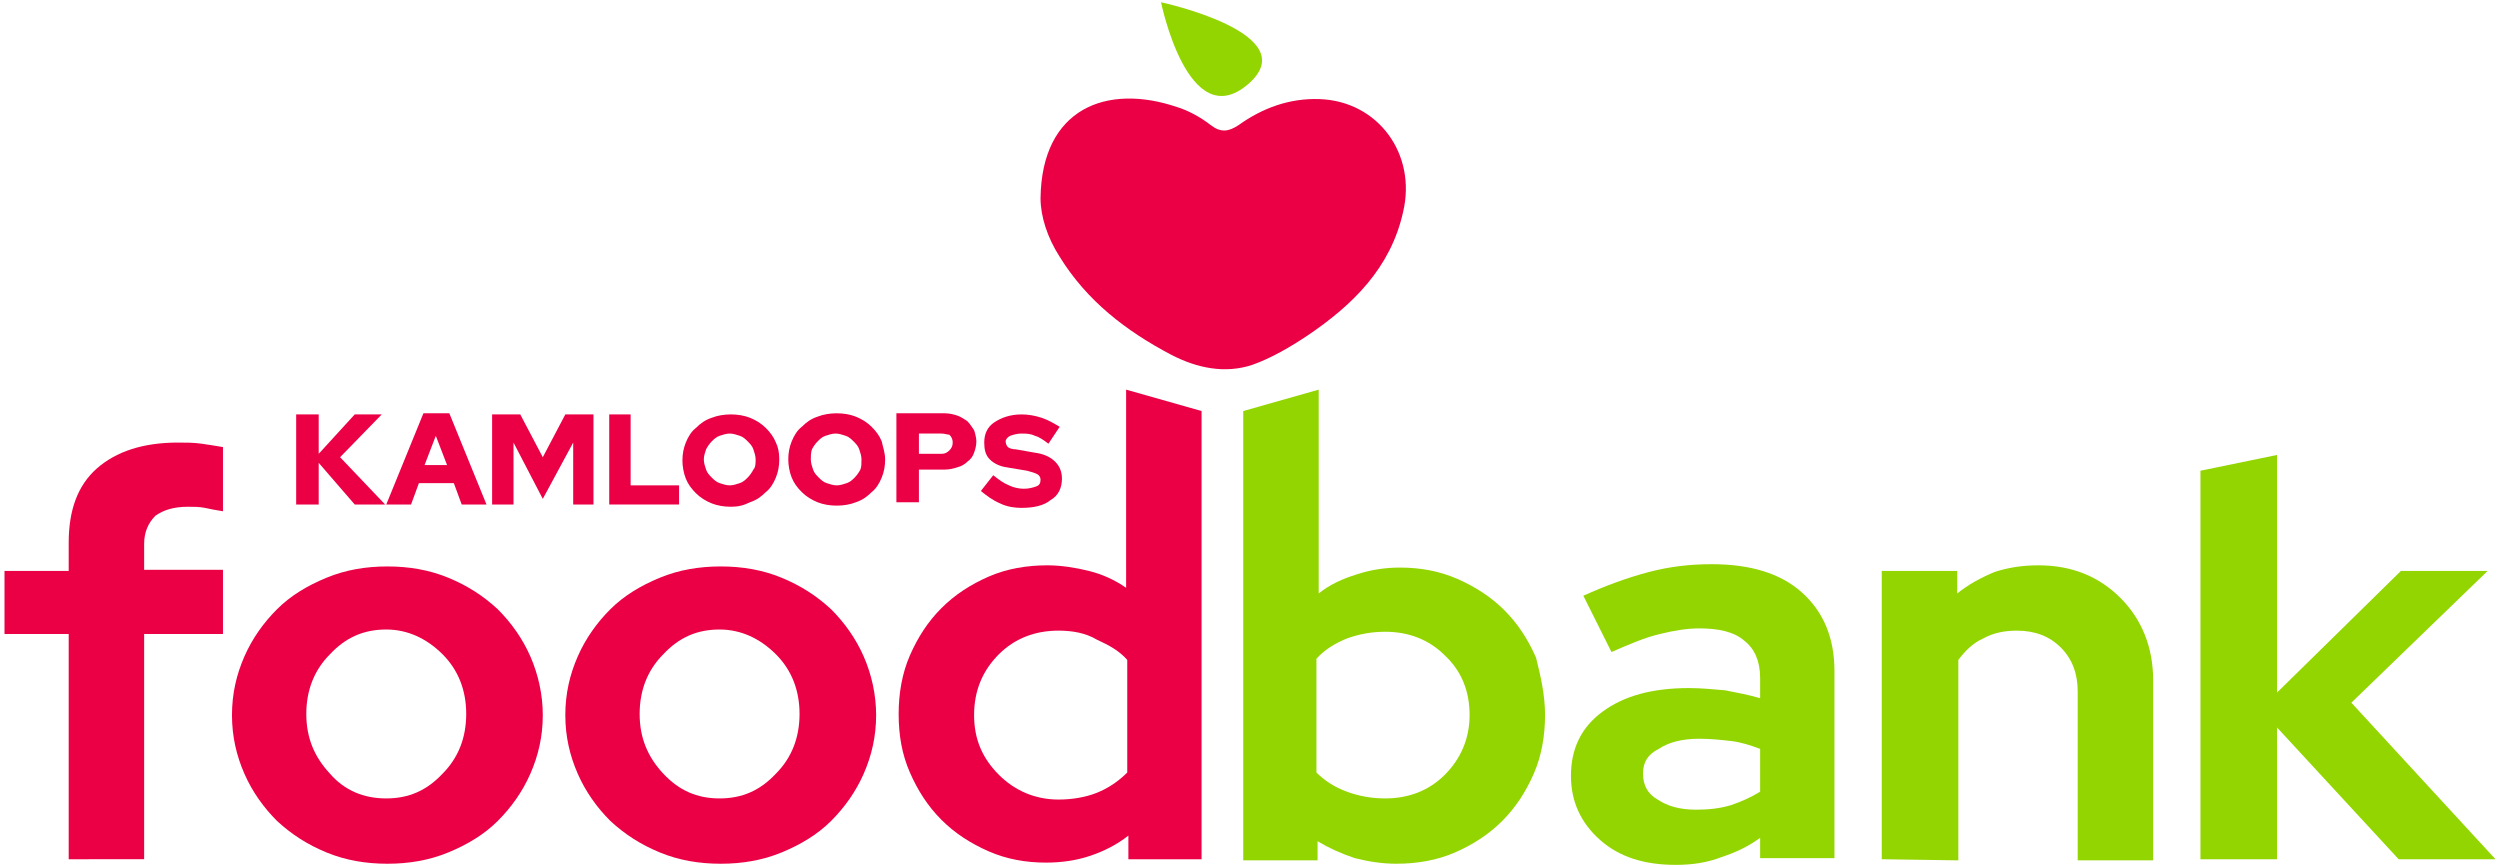
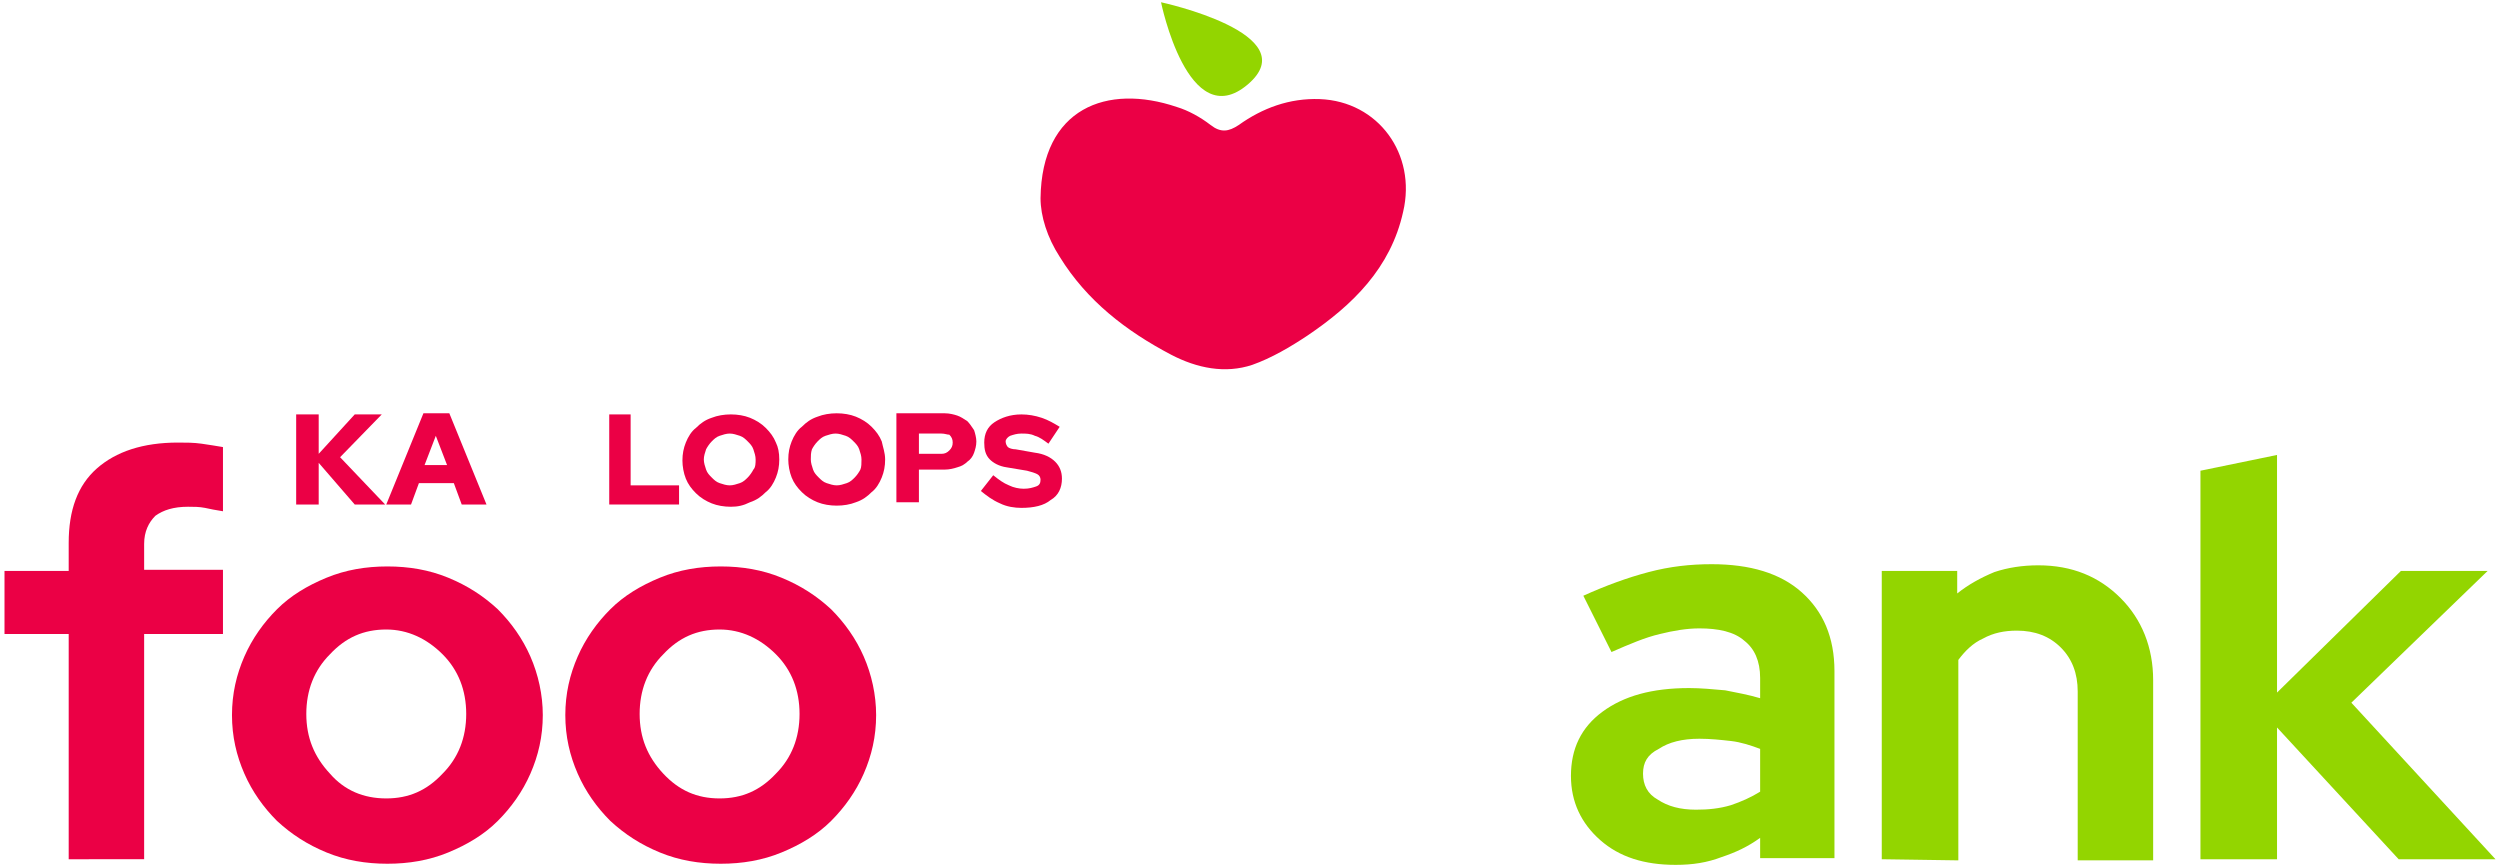
<svg xmlns="http://www.w3.org/2000/svg" version="1.1" id="Layer_1" x="0px" y="0px" viewBox="0 0 222 77" style="enable-background:new 0 0 222 77;" xml:space="preserve">
  <style type="text/css">
	.st0{fill:#EB0045;}
	.st1{fill:#93D500;}
</style>
  <g>
    <polygon class="st0" points="26.3,44.8 26.3,36.8 28.3,36.8 28.3,40.3 31.5,36.8 33.9,36.8 30.2,40.6 34.2,44.8 31.5,44.8    28.3,41.1 28.3,44.8  " />
    <path class="st0" d="M37.7,41.3h2l-1-2.6L37.7,41.3z M34.3,44.8l3.3-8.1h2.3l3.3,8.1H41l-0.7-1.9h-3.1l-0.7,1.9   C36.5,44.8,34.3,44.8,34.3,44.8z" />
-     <polygon class="st0" points="48.2,44.3 45.6,39.3 45.6,44.8 43.7,44.8 43.7,36.8 46.2,36.8 48.2,40.6 50.2,36.8 52.7,36.8    52.7,44.8 50.9,44.8 50.9,39.3  " />
    <polygon class="st0" points="54.1,44.8 54.1,36.8 56,36.8 56,43.1 60.3,43.1 60.3,44.8  " />
    <path class="st0" d="M67.1,40.8c0-0.3-0.1-0.6-0.2-0.9c-0.1-0.3-0.3-0.5-0.5-0.7s-0.4-0.4-0.7-0.5c-0.3-0.1-0.6-0.2-0.9-0.2   s-0.6,0.1-0.9,0.2c-0.3,0.1-0.5,0.3-0.7,0.5s-0.4,0.5-0.5,0.7c-0.1,0.3-0.2,0.6-0.2,0.9c0,0.3,0.1,0.6,0.2,0.9   c0.1,0.3,0.3,0.5,0.5,0.7s0.4,0.4,0.7,0.5c0.3,0.1,0.6,0.2,0.9,0.2s0.6-0.1,0.9-0.2c0.3-0.1,0.5-0.3,0.7-0.5s0.4-0.5,0.5-0.7   C67.1,41.5,67.1,41.1,67.1,40.8 M69.2,40.8c0,0.6-0.1,1.1-0.3,1.6c-0.2,0.5-0.5,1-0.9,1.3c-0.4,0.4-0.8,0.7-1.4,0.9   C66,44.9,65.5,45,64.9,45s-1.2-0.1-1.7-0.3s-1-0.5-1.4-0.9s-0.7-0.8-0.9-1.3s-0.3-1.1-0.3-1.6c0-0.6,0.1-1.1,0.3-1.6s0.5-1,0.9-1.3   c0.4-0.4,0.8-0.7,1.4-0.9c0.5-0.2,1.1-0.3,1.7-0.3s1.2,0.1,1.7,0.3s1,0.5,1.4,0.9s0.7,0.8,0.9,1.3C69.1,39.7,69.2,40.2,69.2,40.8" />
    <path class="st0" d="M76.5,40.8c0-0.3-0.1-0.6-0.2-0.9c-0.1-0.3-0.3-0.5-0.5-0.7s-0.4-0.4-0.7-0.5c-0.3-0.1-0.6-0.2-0.9-0.2   s-0.6,0.1-0.9,0.2c-0.3,0.1-0.5,0.3-0.7,0.5s-0.4,0.5-0.5,0.7C72,40.2,72,40.5,72,40.8s0.1,0.6,0.2,0.9c0.1,0.3,0.3,0.5,0.5,0.7   s0.4,0.4,0.7,0.5c0.3,0.1,0.6,0.2,0.9,0.2s0.6-0.1,0.9-0.2c0.3-0.1,0.5-0.3,0.7-0.5s0.4-0.5,0.5-0.7C76.5,41.5,76.5,41.1,76.5,40.8    M78.6,40.8c0,0.6-0.1,1.1-0.3,1.6c-0.2,0.5-0.5,1-0.9,1.3c-0.4,0.4-0.8,0.7-1.4,0.9c-0.5,0.2-1.1,0.3-1.7,0.3s-1.2-0.1-1.7-0.3   s-1-0.5-1.4-0.9s-0.7-0.8-0.9-1.3c-0.2-0.5-0.3-1.1-0.3-1.6c0-0.6,0.1-1.1,0.3-1.6c0.2-0.5,0.5-1,0.9-1.3c0.4-0.4,0.8-0.7,1.4-0.9   c0.5-0.2,1.1-0.3,1.7-0.3s1.2,0.1,1.7,0.3s1,0.5,1.4,0.9s0.7,0.8,0.9,1.3C78.4,39.7,78.6,40.2,78.6,40.8" />
    <path class="st0" d="M83.6,38.5h-2v1.8h2c0.3,0,0.5-0.1,0.7-0.3s0.3-0.4,0.3-0.7s-0.1-0.5-0.3-0.7C84.1,38.6,83.9,38.5,83.6,38.5    M79.6,44.8v-8.1h4.3c0.4,0,0.8,0.1,1.1,0.2c0.3,0.1,0.6,0.3,0.9,0.5c0.2,0.2,0.4,0.5,0.6,0.8c0.1,0.3,0.2,0.7,0.2,1   c0,0.4-0.1,0.7-0.2,1s-0.3,0.6-0.6,0.8c-0.2,0.2-0.5,0.4-0.9,0.5c-0.3,0.1-0.7,0.2-1.1,0.2h-2.3v2.9h-2V44.8z" />
    <path class="st0" d="M87.1,43.6l1.1-1.4c0.5,0.4,0.9,0.7,1.4,0.9c0.4,0.2,0.9,0.3,1.3,0.3c0.5,0,0.8-0.1,1.1-0.2   c0.3-0.1,0.4-0.3,0.4-0.6c0-0.2-0.1-0.4-0.3-0.5c-0.2-0.1-0.5-0.2-0.9-0.3l-1.8-0.3c-0.7-0.1-1.2-0.4-1.5-0.7   c-0.4-0.4-0.5-0.9-0.5-1.5c0-0.8,0.3-1.4,0.9-1.8c0.6-0.4,1.4-0.7,2.4-0.7c0.6,0,1.2,0.1,1.8,0.3c0.6,0.2,1.1,0.5,1.6,0.8l-1,1.5   c-0.4-0.3-0.8-0.6-1.2-0.7c-0.4-0.2-0.8-0.2-1.2-0.2c-0.4,0-0.7,0.1-1,0.2c-0.2,0.1-0.4,0.3-0.4,0.5s0.1,0.4,0.2,0.5   s0.4,0.2,0.7,0.2l1.7,0.3c0.8,0.1,1.4,0.4,1.8,0.8c0.4,0.4,0.6,0.9,0.6,1.5c0,0.8-0.3,1.5-1,1.9c-0.6,0.5-1.5,0.7-2.6,0.7   c-0.6,0-1.3-0.1-1.9-0.4C88.1,44.4,87.6,44,87.1,43.6" />
    <path class="st0" d="M0.4,50.7h5.7v-2.5c0-2.9,0.8-5.1,2.5-6.6s4.1-2.3,7.2-2.3c0.7,0,1.4,0,2.1,0.1c0.7,0.1,1.3,0.2,1.9,0.3v5.7   c-0.6-0.1-1.2-0.2-1.6-0.3c-0.5-0.1-1-0.1-1.5-0.1c-1.3,0-2.2,0.3-2.9,0.8c-0.6,0.6-1,1.4-1,2.5v2.3h7v5.7h-7v20H6.1v-20H0.4V50.7z   " />
    <path class="st0" d="M34.3,70.9c2,0,3.6-0.7,5-2.2c1.4-1.4,2.1-3.2,2.1-5.3c0-2.1-0.7-3.9-2.1-5.3c-1.4-1.4-3.1-2.2-5-2.2   c-2,0-3.6,0.7-5,2.2c-1.4,1.4-2.1,3.2-2.1,5.3c0,2.1,0.7,3.8,2.1,5.3C30.6,70.2,32.3,70.9,34.3,70.9 M20.6,63.5   c0-1.9,0.4-3.6,1.1-5.2c0.7-1.6,1.7-3,2.9-4.2c1.2-1.2,2.7-2.1,4.4-2.8c1.7-0.7,3.5-1,5.4-1s3.7,0.3,5.4,1s3.1,1.6,4.4,2.8   c1.2,1.2,2.2,2.6,2.9,4.2c0.7,1.6,1.1,3.4,1.1,5.2c0,1.9-0.4,3.6-1.1,5.2c-0.7,1.6-1.7,3-2.9,4.2s-2.7,2.1-4.4,2.8   c-1.7,0.7-3.5,1-5.4,1s-3.7-0.3-5.4-1c-1.7-0.7-3.1-1.6-4.4-2.8c-1.2-1.2-2.2-2.6-2.9-4.2S20.6,65.4,20.6,63.5" />
    <path class="st0" d="M63.9,70.9c2,0,3.6-0.7,5-2.2c1.4-1.4,2.1-3.2,2.1-5.3c0-2.1-0.7-3.9-2.1-5.3c-1.4-1.4-3.1-2.2-5-2.2   c-2,0-3.6,0.7-5,2.2c-1.4,1.4-2.1,3.2-2.1,5.3c0,2.1,0.7,3.8,2.1,5.3C60.3,70.2,61.9,70.9,63.9,70.9 M50.2,63.5   c0-1.9,0.4-3.6,1.1-5.2c0.7-1.6,1.7-3,2.9-4.2s2.7-2.1,4.4-2.8s3.5-1,5.4-1c1.9,0,3.7,0.3,5.4,1c1.7,0.7,3.1,1.6,4.4,2.8   c1.2,1.2,2.2,2.6,2.9,4.2c0.7,1.6,1.1,3.4,1.1,5.2c0,1.9-0.4,3.6-1.1,5.2s-1.7,3-2.9,4.2s-2.7,2.1-4.4,2.8c-1.7,0.7-3.5,1-5.4,1   s-3.7-0.3-5.4-1s-3.1-1.6-4.4-2.8c-1.2-1.2-2.2-2.6-2.9-4.2C50.6,67.1,50.2,65.4,50.2,63.5" />
-     <path class="st0" d="M86.5,63.5c0,2.1,0.7,3.8,2.2,5.3c1.4,1.4,3.2,2.2,5.3,2.2c1.2,0,2.4-0.2,3.4-0.6s1.9-1,2.7-1.8v-10   c-0.7-0.8-1.6-1.3-2.7-1.8c-1-0.6-2.2-0.8-3.4-0.8c-2.1,0-3.9,0.7-5.3,2.1C87.2,59.6,86.5,61.4,86.5,63.5 M100.2,76.3v-2.1   c-1,0.8-2.2,1.4-3.4,1.8c-1.2,0.4-2.5,0.6-3.9,0.6c-1.8,0-3.5-0.3-5.1-1s-3-1.6-4.2-2.8c-1.2-1.2-2.1-2.6-2.8-4.2   c-0.7-1.6-1-3.3-1-5.2c0-1.8,0.3-3.6,1-5.2c0.7-1.6,1.6-3,2.8-4.2c1.2-1.2,2.6-2.1,4.2-2.8s3.4-1,5.2-1c1.2,0,2.5,0.2,3.7,0.5   s2.3,0.8,3.3,1.5V34.6l6.7,1.9v39.8H100.2z" />
-     <path class="st1" d="M123,56.1c-1.2,0-2.3,0.2-3.4,0.6c-1,0.4-2,1-2.7,1.8v10.1c0.7,0.7,1.6,1.3,2.7,1.7c1.1,0.4,2.2,0.6,3.4,0.6   c2.1,0,3.9-0.7,5.3-2.1c1.4-1.4,2.2-3.2,2.2-5.3c0-2.1-0.7-3.9-2.2-5.3C126.9,56.8,125.1,56.1,123,56.1 M137.2,63.5   c0,1.8-0.3,3.6-1,5.2s-1.6,3-2.8,4.2s-2.6,2.1-4.2,2.8c-1.6,0.7-3.4,1-5.2,1c-1.3,0-2.5-0.2-3.7-0.5c-1.2-0.4-2.3-0.9-3.3-1.5v1.7   h-6.6V36.5l6.7-1.9v18.1c1-0.8,2.1-1.3,3.4-1.7c1.2-0.4,2.5-0.6,3.8-0.6c1.8,0,3.5,0.3,5.1,1s3,1.6,4.2,2.8s2.1,2.6,2.8,4.2   C136.8,60,137.2,61.7,137.2,63.5" />
    <path class="st1" d="M145.9,68.7c0,1,0.4,1.8,1.3,2.3c0.9,0.6,2,0.9,3.4,0.9c1.1,0,2.1-0.1,3.1-0.4c0.9-0.3,1.8-0.7,2.6-1.2v-3.8   c-0.8-0.3-1.7-0.6-2.6-0.7c-0.9-0.1-1.8-0.2-2.8-0.2c-1.5,0-2.7,0.3-3.6,0.9C146.3,67,145.9,67.7,145.9,68.7 M148.8,76.8   c-2.8,0-5-0.7-6.7-2.2s-2.6-3.4-2.6-5.7c0-2.4,0.9-4.3,2.8-5.7c1.9-1.4,4.4-2.1,7.7-2.1c1,0,2.1,0.1,3.2,0.2c1,0.2,2.1,0.4,3.1,0.7   v-1.8c0-1.5-0.5-2.6-1.4-3.3c-0.9-0.8-2.3-1.1-4-1.1c-1.1,0-2.3,0.2-3.5,0.5c-1.3,0.3-2.7,0.9-4.3,1.6l-2.5-5   c2-0.9,3.9-1.6,5.8-2.1c1.9-0.5,3.7-0.7,5.6-0.7c3.4,0,6.1,0.8,8,2.5s2.9,4,2.9,7v16.6h-6.6v-1.8c-1.1,0.8-2.2,1.3-3.4,1.7   C151.6,76.6,150.3,76.8,148.8,76.8" />
    <path class="st1" d="M167.1,76.3V50.7h6.7v2c1-0.8,2.1-1.4,3.3-1.9c1.2-0.4,2.5-0.6,3.9-0.6c3,0,5.4,1,7.3,2.9   c1.9,1.9,2.9,4.4,2.9,7.3v16h-6.7v-15c0-1.6-0.5-2.9-1.5-3.9s-2.3-1.5-3.9-1.5c-1.1,0-2.1,0.2-3,0.7c-0.9,0.4-1.6,1.1-2.2,1.9v17.8   L167.1,76.3L167.1,76.3z" />
    <polygon class="st1" points="195.4,76.3 195.4,41.8 202.2,40.4 202.2,61.5 213.2,50.7 220.9,50.7 208.8,62.4 221.6,76.3 213,76.3    202.2,64.6 202.2,76.3  " />
    <path class="st1" d="M103.1,0.2c0,0,13,2.8,7.7,7.3C105.5,12,103.1,0.2,103.1,0.2" />
    <path class="st0" d="M92.4,17.6c0,1.6,0.6,3.5,1.7,5.2c2.4,3.9,5.9,6.6,9.9,8.7c2.3,1.2,4.8,1.7,7.2,0.9c1.7-0.6,3.4-1.6,4.9-2.6   c4-2.7,7.4-6,8.5-11c1.2-5.1-2.2-9.8-7.4-10c-2.7-0.1-5.1,0.8-7.2,2.3c-0.9,0.6-1.6,0.7-2.5,0s-2-1.3-3-1.6   C98.3,7.4,92.5,9.6,92.4,17.6" />
  </g>
</svg>